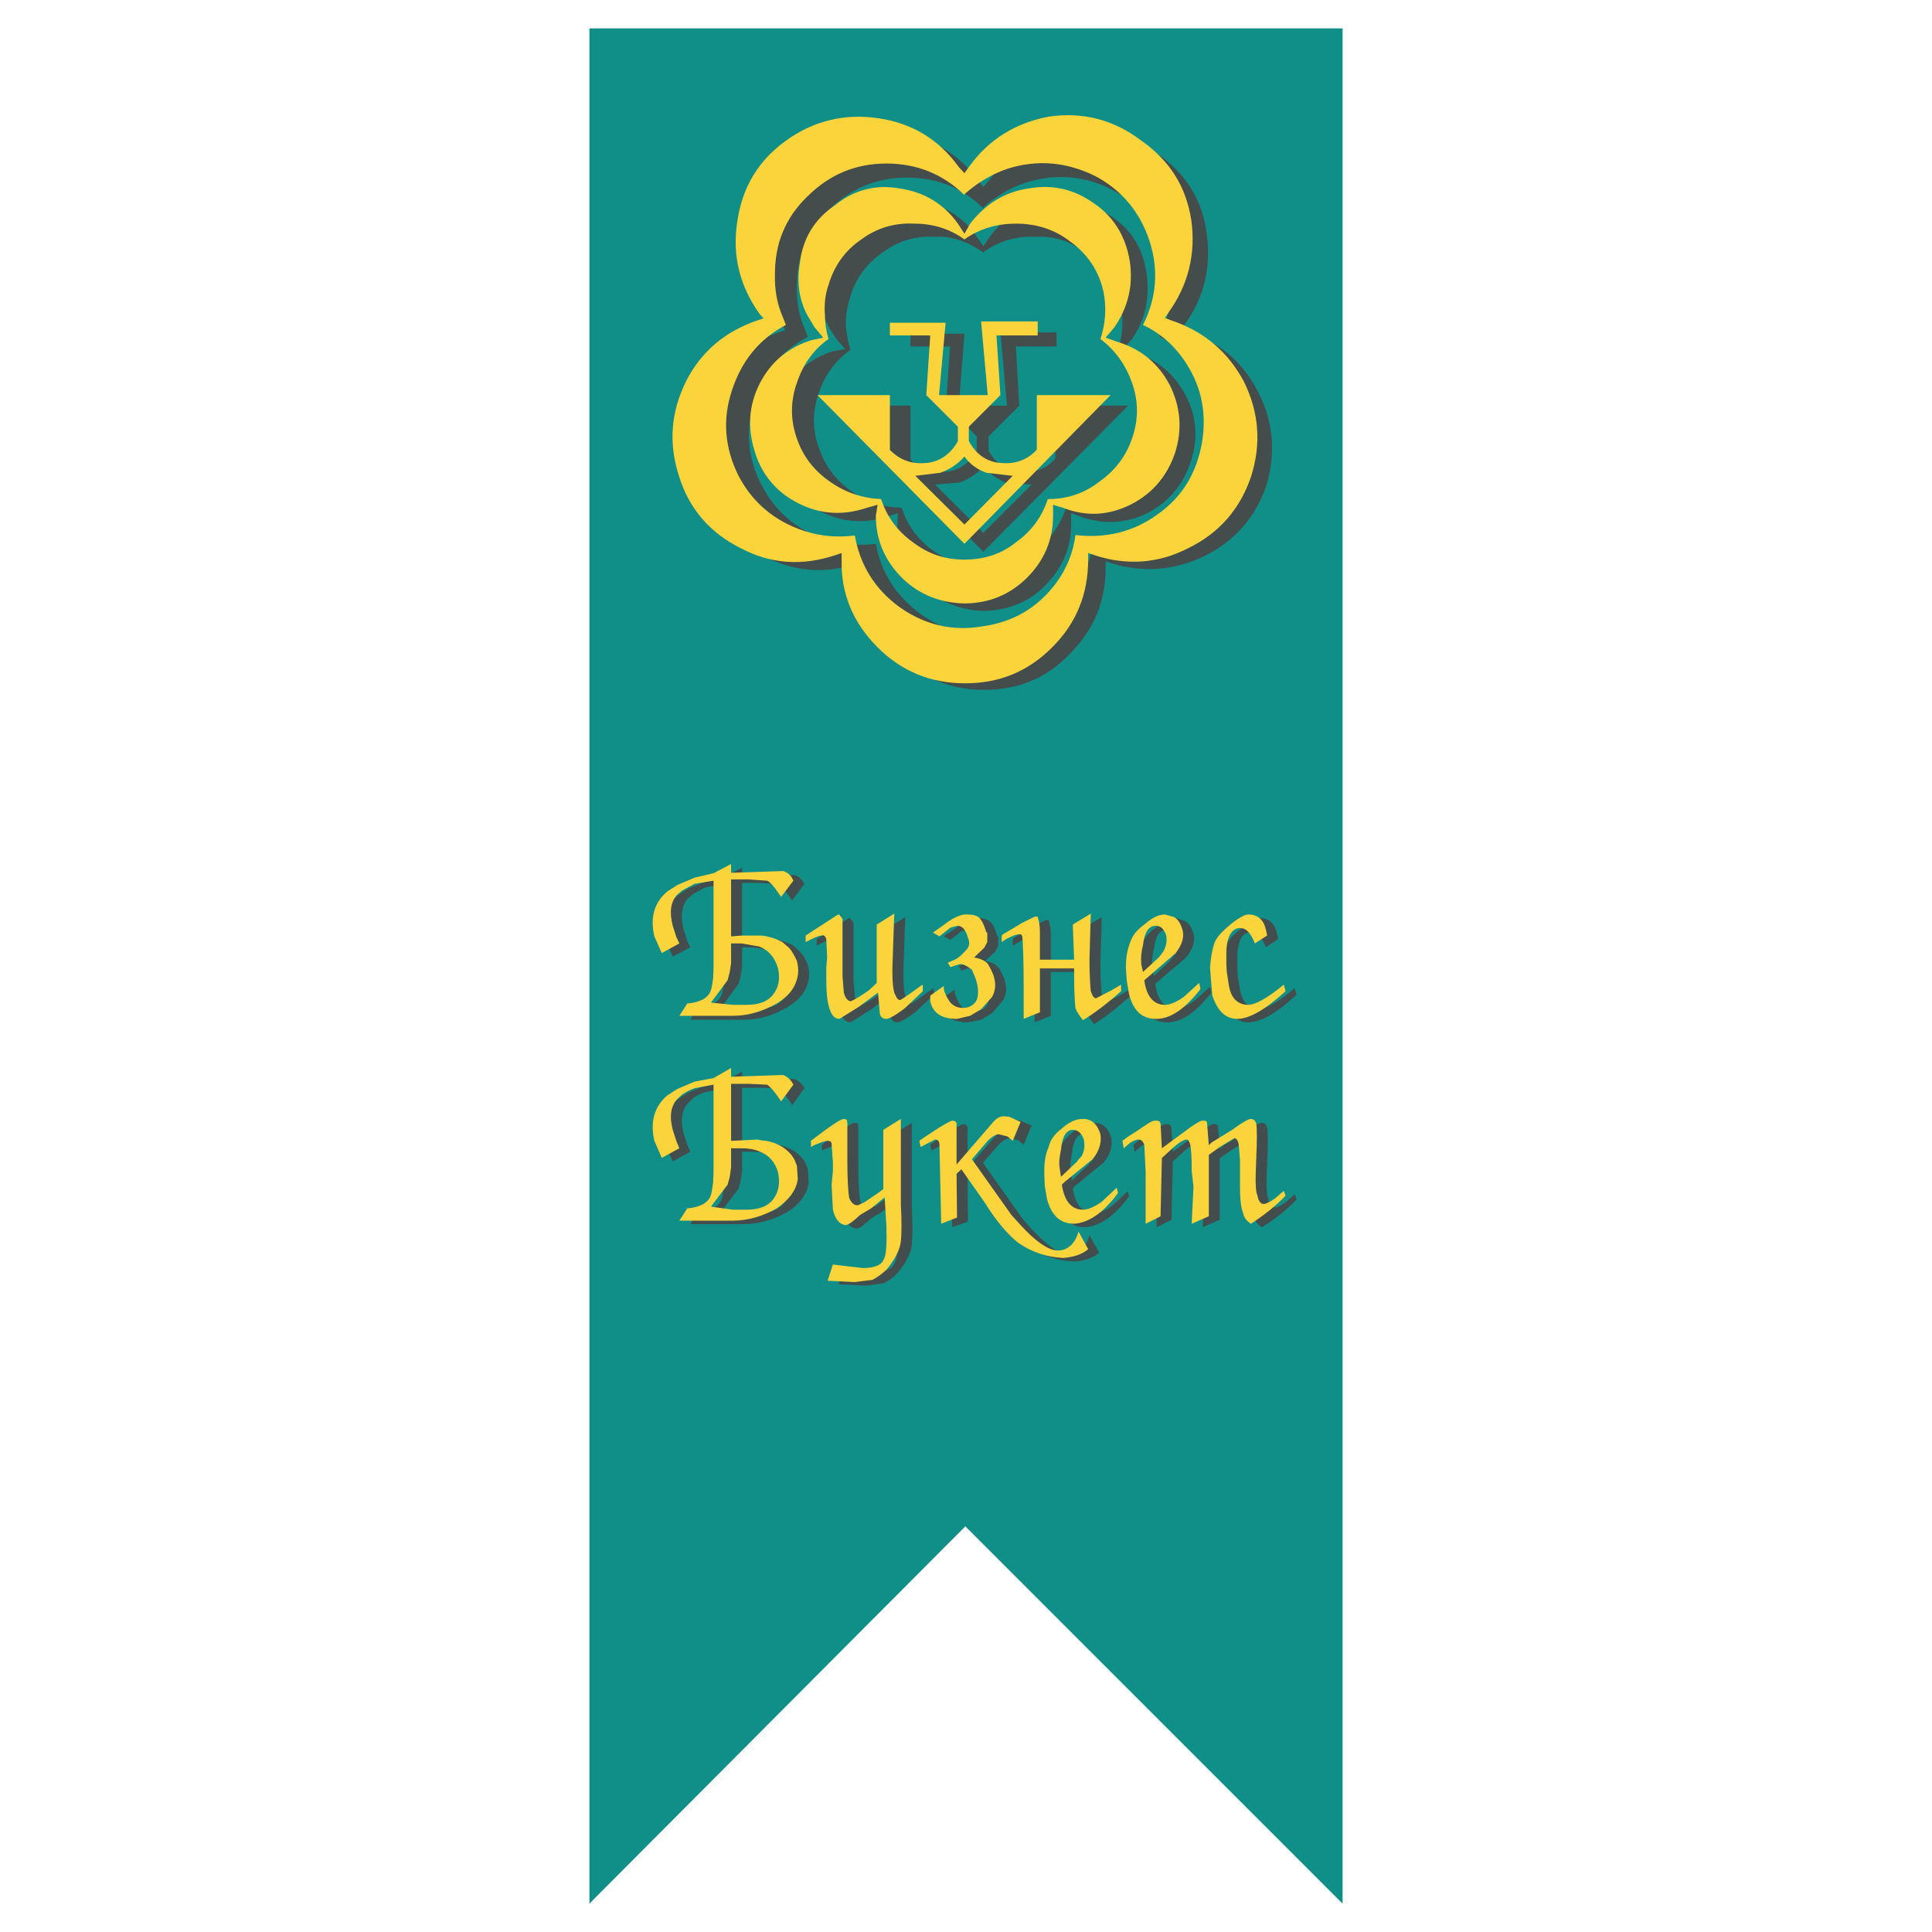
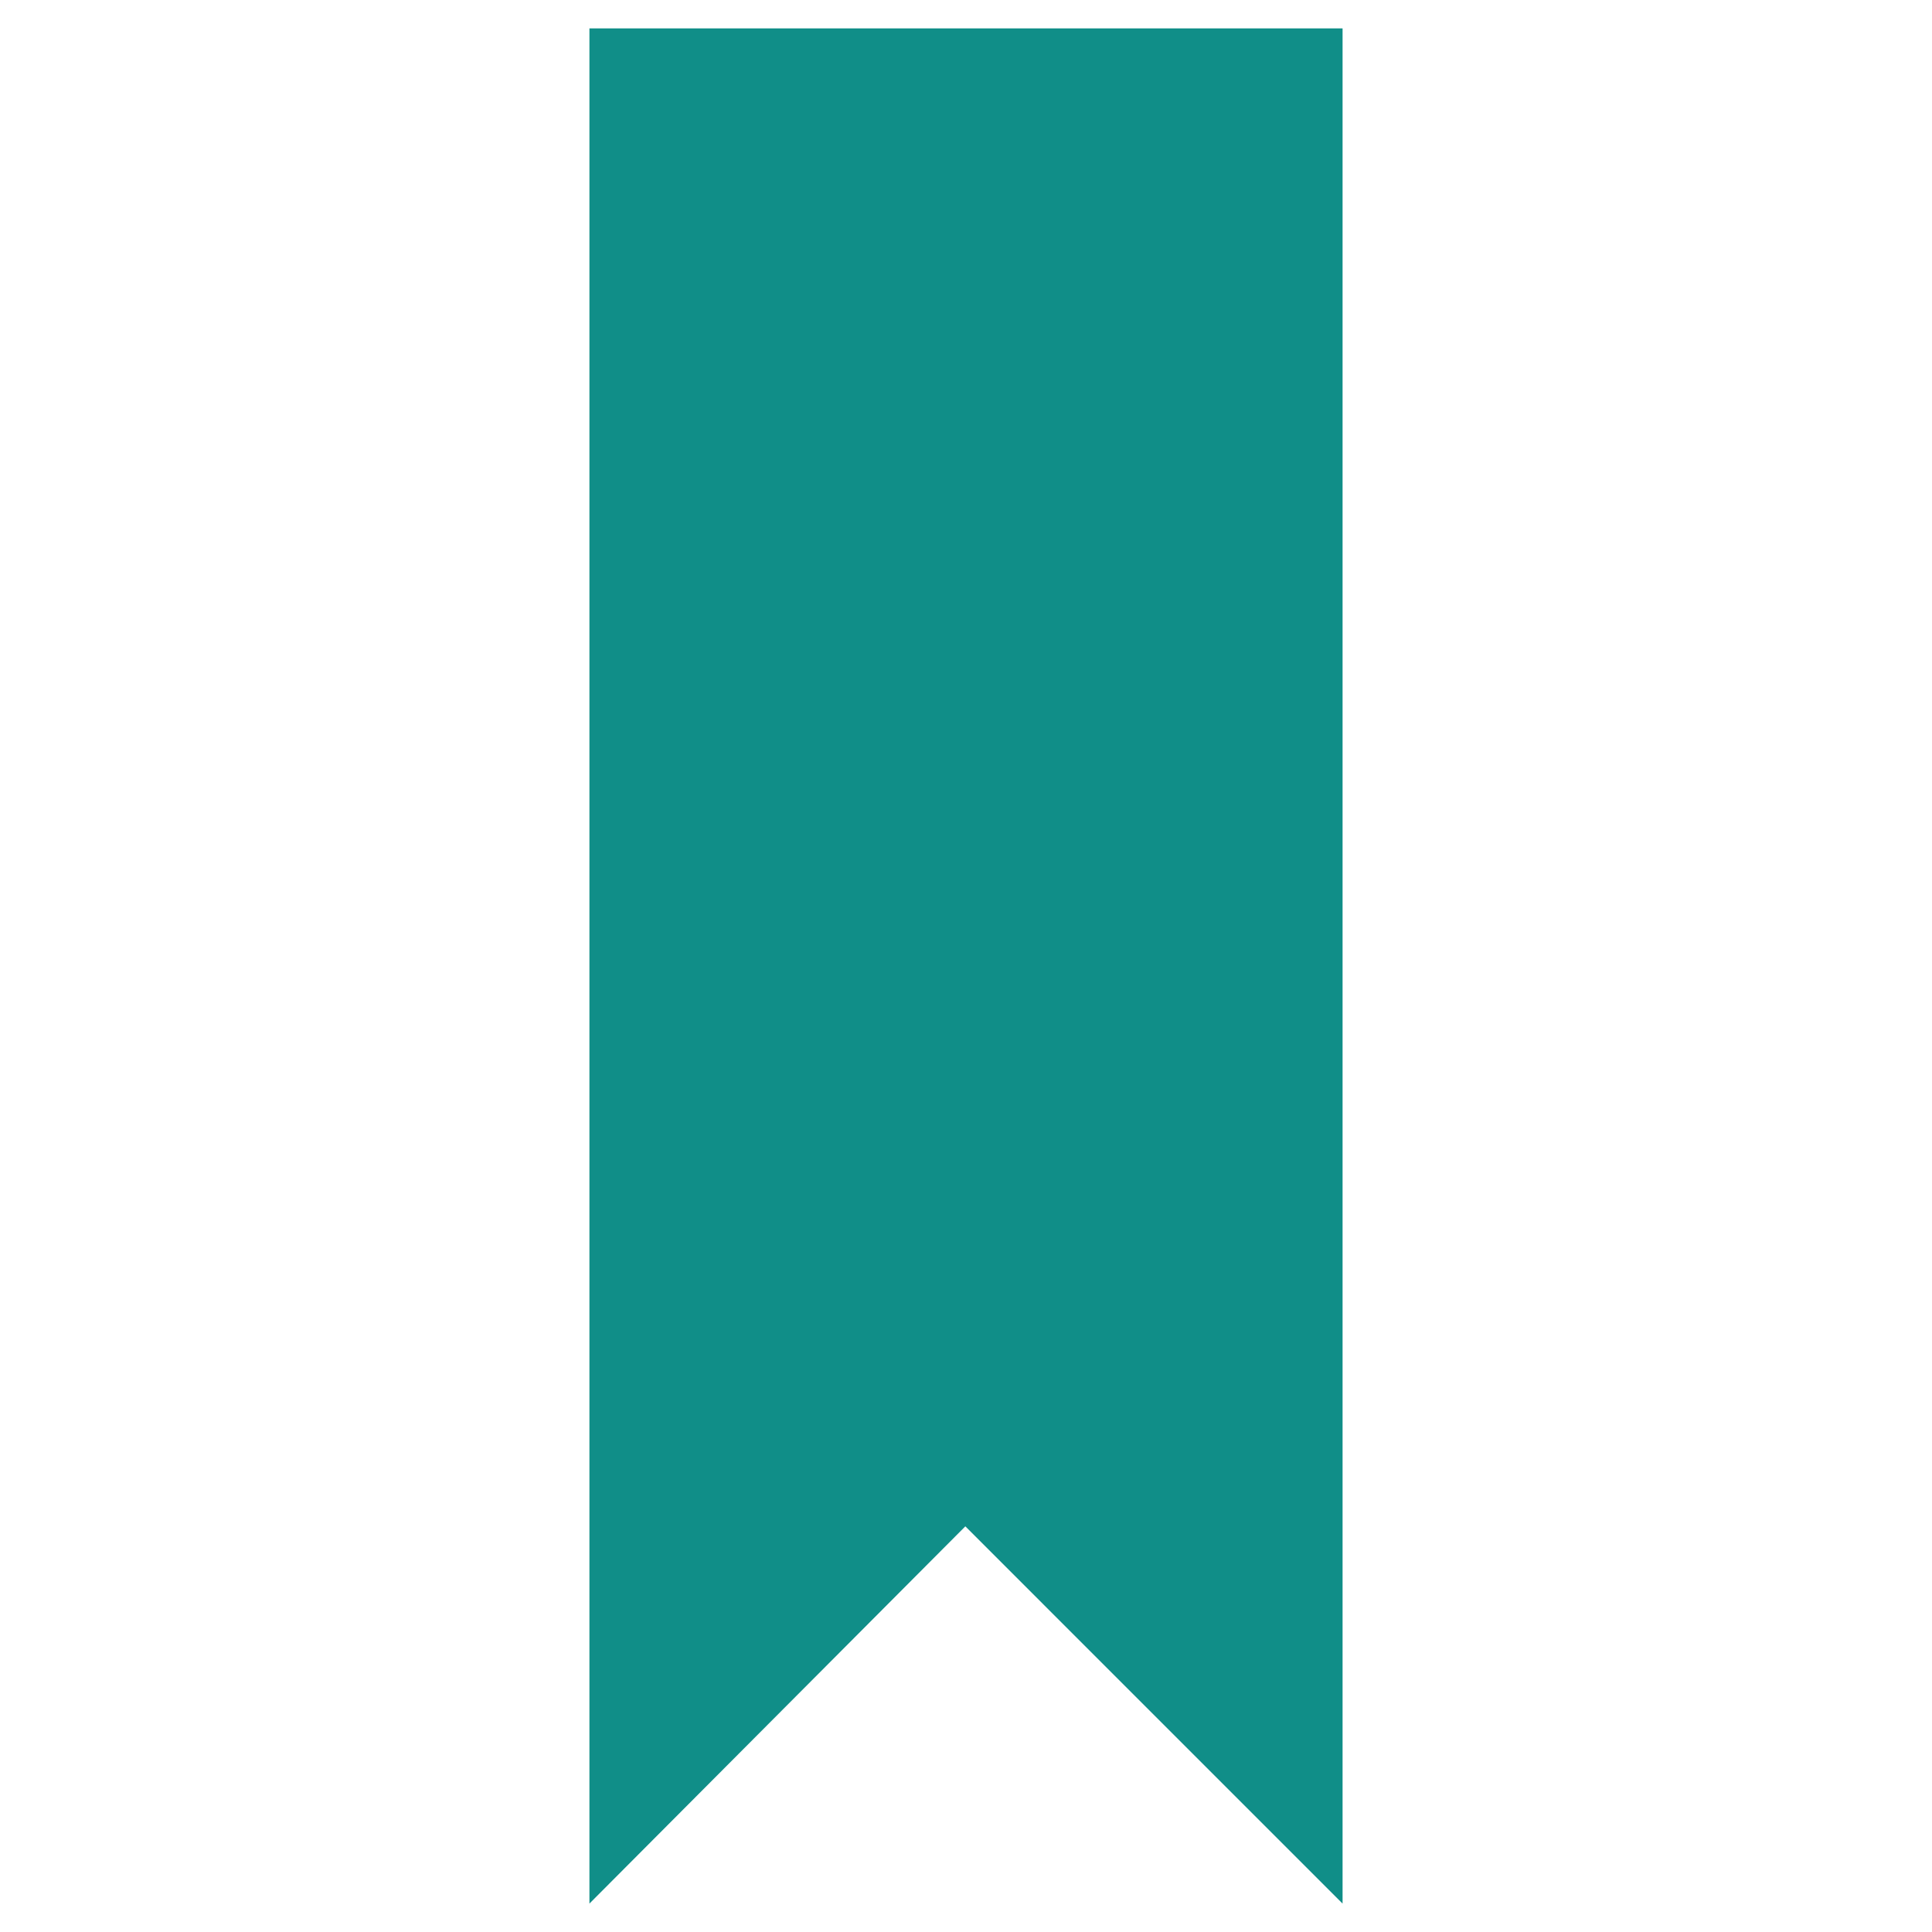
<svg xmlns="http://www.w3.org/2000/svg" version="1.0" id="Layer_1" x="0px" y="0px" width="192.756px" height="192.756px" viewBox="0 0 192.756 192.756" enable-background="new 0 0 192.756 192.756" xml:space="preserve">
  <g>
-     <polygon fill-rule="evenodd" clip-rule="evenodd" fill="#FFFFFF" points="0,0 192.756,0 192.756,192.756 0,192.756 0,0  " />
    <polygon fill-rule="evenodd" clip-rule="evenodd" fill="#108E88" points="58.807,2.834 58.807,189.922 96.312,152.283    133.949,189.922 133.949,2.834 58.807,2.834  " />
-     <path fill-rule="evenodd" clip-rule="evenodd" fill="#444D4D" d="M127.517,93.688l-1.226,0.832   c-0.395-1.05-0.832-1.532-1.488-1.532c-0.787,0-1.312,0.788-1.356,2.319v1.182l0.044,0.875l0.219,1.355   c0.219,1.27,0.875,1.926,1.926,1.926c0.7,0,1.882-0.656,3.545-2.057l0.175,0.656c-1.97,1.838-3.589,2.758-4.814,2.758   c-1.182,0-1.969-0.787-2.494-2.32l-0.132-1.531l-0.087-1.182V96.84c0.087-1.226,0.307-2.101,0.525-2.626   c0.262-0.525,0.919-1.182,1.882-1.882c0.656-0.525,1.094-0.744,1.4-0.744c1.006,0,1.575,0.569,1.794,1.663L127.517,93.688   L127.517,93.688z M118.238,91.895c0.394,0.219,0.656,0.656,0.832,1.225c0.218,0.788-0.088,1.619-0.744,2.407l-0.088,0.088   l-2.976,2.538c0.219,1.662,0.962,2.494,2.057,2.494c0.481,0,1.138-0.307,1.882-0.832l1.531-1.355l0.132,0.568   c-1.532,1.971-2.976,2.977-4.42,2.977c-1.4,0-2.276-0.787-2.714-2.451l-0.219-1.312l-0.088-1.27V96.84   c0-1.007,0.176-1.838,0.438-2.495c0.219-0.657,0.656-1.226,1.4-1.751c0.743-0.656,1.4-1.006,2.057-1.006L118.238,91.895   L118.238,91.895z M116.356,92.77c-0.656,0-1.094,0.657-1.226,1.882c-0.175,0.656-0.219,1.225-0.175,1.882l0.175,0.832l1.575-1.489   l0.438-0.569c0.306-0.525,0.394-1.006,0.306-1.619C117.231,93.032,116.882,92.682,116.356,92.77L116.356,92.77z M112.942,98.59   v0.656c-1.487,1.312-2.713,2.275-3.807,2.934c-0.351-0.525-0.657-0.877-0.744-1.27c-0.044-0.352-0.132-1.445-0.132-3.283v-0.656   h-3.413v4.377l-1.619,0.656v-3.107c0-2.932-0.088-4.595-0.132-4.989c0-0.219-0.087-0.35-0.306-0.35s-0.657,0.131-1.313,0.525   l-0.438,0.263v-0.657l0.131-0.131l0.525-0.307l1.313-0.788l1.312-0.657h0.307l0.043,0.219c0.088,0.219,0.176,0.657,0.176,1.401   v2.669h3.413l-0.131-3.501l1.794-1.094l-0.131,4.595c0,1.707,0.088,2.713,0.131,3.15c0.176,0.525,0.307,0.744,0.525,0.744   l1.531-0.83L112.942,98.59L112.942,98.59z M98.72,91.895c0.35,0.262,0.568,0.788,0.787,1.532h0.088v0.919l-0.307,0.612   l-1.006,0.919c0.481,0.088,0.919,0.219,1.312,0.613c0.263,0.35,0.481,0.788,0.656,1.313l0.044,0.219   c0.175,0.656,0.088,1.225-0.219,1.793l-1.094,1.27l-1.095,0.658l-1.312,0.262c-1.532,0-2.407-0.568-2.67-1.75v-0.57l1.357-0.963   v0.307c0.087,0.438,0.306,0.875,0.656,1.4c0.394,0.352,0.744,0.482,1.27,0.482c0.657,0,1.094-0.264,1.357-0.789   c0.219-0.568,0.175-1.312-0.132-2.188l-0.35-0.787c-0.438-0.395-0.832-0.613-1.182-0.613l-0.963,0.307l-0.262-0.438l0.7-0.306   c0.438-0.219,0.744-0.481,0.963-0.788c0.525-0.438,0.568-0.875,0.35-1.4c-0.219-0.788-0.569-1.226-1.094-1.138l-0.657,0.131   l-1.094,0.875l-0.657-0.35l0.088-0.088l1.181-0.788l0.044-0.087c0.832-0.569,1.488-0.875,1.969-0.875   C97.976,91.588,98.413,91.675,98.72,91.895L98.72,91.895z M102.921,112.289l-0.788,1.926l-0.524-0.439l-0.876-0.219   c-0.263,0-0.656,0.219-1.094,0.658l-1.575,1.793l3.938,5.559l0.438,0.525c1.794,2.014,3.194,3.062,4.201,3.062   c0.963,0,1.707-0.656,2.057-1.926l0.963,1.752c-0.612,0.525-1.4,0.83-2.494,0.875c-1.663-0.045-3.151-0.568-4.508-1.531   c-0.831-0.658-1.75-1.664-2.713-3.064l-0.657-1.006l-2.275-3.195l-0.481,0.438l0.044,4.377L95,122.441l-0.175-7.789   c0-0.395-0.131-0.613-0.438-0.613l-1.444,0.744l-0.131-0.568l0.7-0.525l1.269-0.789c0.788-0.525,1.226-0.744,1.313-0.744   c0.219,0,0.35,0.088,0.438,0.307v4.07l3.545-4.07c0.394-0.525,0.744-0.744,1.182-0.744l0.525,0.088L102.921,112.289   L102.921,112.289z M110.886,113.557c0.132,0.789-0.131,1.664-0.787,2.451l-2.802,2.275l-0.263,0.307   c0.263,1.664,1.007,2.451,2.102,2.451c0.524,0,1.182-0.262,1.882-0.787l1.487-1.4l0.132,0.525   c-1.444,1.969-2.933,2.975-4.377,3.062c-1.4,0-2.275-0.787-2.713-2.494l-0.219-1.312l-0.044-1.227v-0.219   c0-0.963,0.131-1.75,0.438-2.406c0.132-0.656,0.569-1.227,1.312-1.838c0.701-0.656,1.444-0.92,2.102-0.92   C110.011,112.025,110.579,112.508,110.886,113.557L110.886,113.557z M108.129,113.119c-0.656,0-1.051,0.656-1.182,1.971   c-0.132,0.656-0.219,1.225-0.132,1.793l0.132,0.875l1.619-1.531l0.044-0.043l0.394-0.438c0.263-0.525,0.351-1.051,0.219-1.707   C109.004,113.383,108.61,113.119,108.129,113.119L108.129,113.119z M116.444,112.156c0.219,0,0.35,0.088,0.438,0.307l0.131,2.451   l2.977-2.188c0.524-0.352,0.875-0.57,1.094-0.57h0.087c0.22,0,0.351,0.088,0.351,0.307l0.175,2.189l0.263-0.307l2.058-1.227   c0.962-0.744,1.619-1.094,1.881-1.094c0.219,0,0.438,0.131,0.525,0.438c0.088,0.482,0.088,1.752,0,3.633   c-0.087,1.969-0.087,3.15,0.132,3.588c0.087,0.482,0.306,0.789,0.612,0.789c0.219,0,0.569-0.133,1.094-0.525l0.92-0.787   l0.175,0.523c-1.051,1.096-2.188,1.971-3.458,2.758c-0.48-0.307-0.7-0.656-0.787-1.094c-0.219-0.525-0.307-1.4-0.307-2.758v-2.582   l-0.131-1.531c-0.088-0.35-0.219-0.568-0.438-0.568l-1.444,0.875l-1.095,0.787v6.127l-1.706,0.744l0.175-3.721l-0.175-1.531   c0-1.225-0.044-2.1-0.132-2.537c-0.087-0.395-0.219-0.613-0.35-0.613c-0.307,0-0.832,0.307-1.532,0.963l-0.963,0.875l-0.131,5.82   l-1.488,0.744v-5.121l-0.131-2.668c-0.088-0.395-0.307-0.613-0.569-0.613c-0.219,0-0.438,0.088-0.831,0.307l-0.657,0.568   l-0.131-0.699l0.656-0.525l0.963-0.57c0.7-0.525,1.226-0.875,1.575-0.963H116.444L116.444,112.156z M84.846,91.675l0.307,0.35   v5.777l0.131,1.576c0.131,0.523,0.35,0.83,0.656,0.875c0.306-0.045,0.875-0.439,1.838-1.094l0.788-0.701v-5.865l1.75-1.094   l-0.131,3.807c-0.087,1.882-0.087,3.282,0.131,4.071c0.219,0.523,0.35,0.742,0.569,0.742c0.087,0,0.744-0.438,2.057-1.4   l0.219-0.131v0.656l-1.75,1.664c-0.963,0.744-1.619,1.094-1.882,1.094c-0.394,0-0.613-0.219-0.657-0.568l-0.175-2.057l-1.882,1.4   l-1.969,1.225c-0.525,0-0.875-0.438-1.094-1.357c-0.131-0.438-0.219-1.312-0.219-2.713V96.84l0.088-0.963l-0.088-1.794   c-0.087-0.306-0.219-0.438-0.438-0.394c-0.306,0-0.788,0.219-1.619,0.657v-0.657l3.239-2.101L84.846,91.675L84.846,91.675z    M78.719,89.4c-0.438-0.657-0.788-1.007-1.094-1.182l-1.882-0.131h-1.707v5.689l1.05-0.088h1.969   c0.788,0.088,1.444,0.307,2.101,0.657l0.656,0.612c0.35,0.35,0.569,0.788,0.788,1.313c0.175,0.657,0.175,1.226,0,1.794   c-0.262,0.963-0.919,1.75-2.013,2.408c-1.4,0.83-2.844,1.27-4.376,1.27h-5.339l0.788-1.27c1.094-0.045,1.838-0.438,2.188-0.92   c0.175-0.219,0.306-0.832,0.394-1.619l0.044-0.963v-8.752l-1.882,0.306l-1.226,0.657l-0.525,0.438   c-0.657,0.744-0.788,1.75-0.438,3.151l0.35,1.094l0.306,0.656l-1.75,0.919l-0.744-1.663c-0.438-1.882,0-3.37,1.269-4.464   l1.007-0.656l1.75-0.7l1.882-0.438l1.75-0.963v0.875l5.208-0.131c0.481,0.131,0.788,0.438,1.006,0.919l-1.225,1.619L78.719,89.4   L78.719,89.4z M74.037,95.001v1.488l-0.131,0.875l-0.219,0.787l-1.663,2.275l2.188,0.219h1.356c1.27,0,2.188-0.393,2.713-1.094   c0.525-0.744,0.656-1.619,0.438-2.582c-0.306-1.094-0.962-1.794-1.881-2.188l-1.751-0.263h-1.05V95.001L74.037,95.001z    M80.251,108.568l-1.225,1.707l-0.088-0.176c-0.525-0.787-0.962-1.312-1.312-1.531l-1.882-0.043h-1.707v5.689l1.05-0.088   l1.576-0.088l0.394,0.088c0.788,0.088,1.444,0.307,2.101,0.656c0.525,0.35,0.963,0.787,1.225,1.312l0.219,0.568l0.088,1.312   c-0.131,1.096-0.875,2.145-2.101,2.934c-1.4,0.787-2.844,1.225-4.376,1.225h-5.339l0.788-1.225   c1.094-0.088,1.838-0.438,2.188-0.963c0.175-0.219,0.306-0.787,0.394-1.664l0.044-0.963v-8.752l-1.882,0.395   c-0.525,0.131-0.875,0.35-1.226,0.568l-0.525,0.525c-0.657,0.699-0.788,1.75-0.438,3.062l0.35,1.096l0.306,0.699l-1.75,0.963   l-0.744-1.662c-0.438-1.926,0-3.459,1.269-4.553l1.007-0.656l1.75-0.699l1.882-0.395l1.75-1.006v0.875l5.208-0.133   C79.726,107.867,80.032,108.131,80.251,108.568L80.251,108.568z M73.687,118.59l-1.663,2.189l2.188,0.262h1.356   c1.27,0,2.188-0.35,2.713-1.094c0.525-0.701,0.656-1.576,0.438-2.627c-0.306-1.094-0.962-1.75-1.881-2.1   c-0.525-0.219-1.094-0.307-1.751-0.307h-1.05v1.926l-0.131,0.918L73.687,118.59L73.687,118.59z M82.002,114.215   c1.881-1.488,2.976-2.189,3.282-2.189l0.306,0.045l0.044,0.393v3.721c0,1.881,0.087,3.107,0.175,3.633l0.044,0.131   c0.219,0.438,0.438,0.656,0.832,0.656l0.656-0.264l1.357-0.961l0.525-0.352v-5.908l1.75-1.094v8.447   c0.087,1.75,0.087,2.975,0,3.719c-0.087,0.789-0.525,1.752-1.444,2.846c-0.525,0.525-0.963,0.787-1.401,1.006l-1.75,0.219   l-2.713-0.131l0.525-1.619l2.976,0.395c1.094,0,1.838-0.307,2.057-0.832c0.307-0.438,0.35-1.576,0.307-3.414l-0.175-2.844   l-1.356,1.094l-1.094,0.656c-0.613,0.568-1.05,0.963-1.4,1.006h-0.087c-0.569-0.043-1.007-0.568-1.226-1.531l-0.131-2.451   l0.131-1.4v-0.875l-0.131-1.838c0-0.219-0.175-0.262-0.394-0.262c-0.262,0-0.7,0.131-1.356,0.438l-0.306,0.131V114.215   L82.002,114.215z" />
-     <path fill-rule="evenodd" clip-rule="evenodd" fill="#FBD43C" d="M126.422,93.338l-1.226,0.788   c-0.394-1.007-0.831-1.532-1.487-1.532c-0.788,0-1.313,0.832-1.356,2.363v1.138l0.043,0.875l0.219,1.4   c0.22,1.227,0.876,1.883,1.926,1.883c0.7,0,1.882-0.656,3.545-2.014l0.175,0.656c-1.969,1.795-3.588,2.758-4.813,2.758   c-1.182,0-1.97-0.789-2.495-2.32l-0.131-1.531l-0.088-1.182V96.49c0.088-1.27,0.307-2.145,0.525-2.626   c0.263-0.525,0.919-1.182,1.882-1.926c0.657-0.481,1.095-0.7,1.4-0.7c1.007,0,1.575,0.569,1.795,1.663L126.422,93.338   L126.422,93.338z M117.145,91.5c0.394,0.219,0.656,0.656,0.831,1.269c0.219,0.788-0.087,1.576-0.744,2.407l-0.087,0.044   l-2.977,2.583c0.219,1.662,0.963,2.451,2.057,2.451c0.481,0,1.139-0.264,1.883-0.789l1.531-1.4l0.132,0.613   c-1.532,1.969-2.977,2.977-4.421,2.977c-1.4,0-2.275-0.789-2.713-2.494l-0.219-1.314l-0.088-1.225V96.49   c0-1.05,0.175-1.838,0.438-2.495c0.219-0.657,0.656-1.226,1.4-1.75c0.744-0.657,1.4-1.007,2.057-1.007L117.145,91.5L117.145,91.5z    M115.263,92.375c-0.657,0-1.095,0.657-1.226,1.926c-0.175,0.656-0.219,1.225-0.175,1.882l0.175,0.788l1.575-1.444l0.438-0.569   c0.307-0.525,0.395-1.05,0.307-1.619C116.138,92.682,115.787,92.332,115.263,92.375L115.263,92.375z M111.849,98.24v0.656   c-1.488,1.312-2.713,2.232-3.808,2.889c-0.35-0.482-0.656-0.875-0.744-1.227c-0.043-0.35-0.131-1.443-0.131-3.281v-0.657h-3.414   v4.377l-1.619,0.656v-3.152c0-2.888-0.087-4.594-0.131-4.944c0-0.219-0.088-0.35-0.307-0.35s-0.656,0.131-1.312,0.481l-0.438,0.307   v-0.657l0.131-0.131l0.525-0.307l1.312-0.788l1.313-0.657h0.306l0.044,0.219c0.088,0.219,0.175,0.657,0.175,1.357v2.713h3.414   l-0.132-3.501l1.795-1.094l-0.132,4.595c0,1.663,0.088,2.713,0.132,3.151c0.175,0.482,0.307,0.701,0.525,0.701l1.531-0.789   L111.849,98.24L111.849,98.24z M97.625,91.5c0.35,0.306,0.569,0.832,0.788,1.532h0.088v0.963l-0.307,0.569l-1.006,0.962   c0.481,0.088,0.918,0.219,1.313,0.569c0.263,0.394,0.481,0.832,0.656,1.312l0.044,0.219c0.175,0.656,0.087,1.27-0.219,1.838   l-1.095,1.227l-1.094,0.656l-1.313,0.307c-1.532,0-2.407-0.57-2.669-1.752v-0.568l1.356-0.963v0.307   c0.088,0.438,0.307,0.875,0.657,1.357c0.394,0.393,0.744,0.523,1.269,0.523c0.656,0,1.094-0.305,1.356-0.787   c0.219-0.611,0.175-1.312-0.131-2.188l-0.35-0.832c-0.438-0.35-0.832-0.569-1.182-0.569l-0.962,0.307l-0.263-0.438l0.7-0.306   c0.438-0.219,0.744-0.525,0.963-0.788c0.525-0.438,0.569-0.875,0.35-1.4c-0.219-0.788-0.569-1.226-1.094-1.182l-0.656,0.175   l-1.094,0.875l-0.657-0.394l0.088-0.044l1.182-0.832l0.043-0.043c0.832-0.613,1.488-0.875,1.97-0.875   C96.881,91.238,97.319,91.282,97.625,91.5L97.625,91.5z M101.827,111.938l-0.788,1.883l-0.525-0.438l-0.875-0.219   c-0.263,0-0.656,0.219-1.094,0.656l-1.576,1.838l3.939,5.559l0.438,0.48c1.794,2.057,3.194,3.064,4.201,3.064   c0.963,0,1.707-0.656,2.057-1.883l0.963,1.75c-0.612,0.525-1.4,0.789-2.494,0.877c-1.663-0.088-3.151-0.57-4.508-1.533   c-0.832-0.656-1.751-1.662-2.714-3.062l-0.656-1.008l-2.276-3.238l-0.481,0.438l0.044,4.377l-1.576,0.613l-0.175-7.834   c0-0.35-0.131-0.568-0.438-0.568l-1.444,0.744l-0.131-0.613l0.7-0.482l1.27-0.83c0.788-0.482,1.225-0.701,1.312-0.701   c0.219,0,0.35,0.045,0.438,0.264v4.113l3.545-4.113c0.394-0.482,0.743-0.701,1.182-0.701l0.524,0.045L101.827,111.938   L101.827,111.938z M109.792,113.164c0.131,0.832-0.132,1.707-0.788,2.494l-2.801,2.275l-0.263,0.264   c0.263,1.705,1.007,2.494,2.101,2.494c0.525,0,1.182-0.307,1.882-0.789l1.488-1.4l0.132,0.525   c-1.444,1.971-2.933,2.977-4.377,3.064c-1.4,0-2.275-0.832-2.714-2.494l-0.219-1.314l-0.043-1.225v-0.219   c0-0.963,0.131-1.75,0.438-2.406c0.131-0.658,0.568-1.27,1.312-1.84c0.7-0.656,1.444-0.961,2.101-0.961   C108.916,111.633,109.485,112.156,109.792,113.164L109.792,113.164z M107.034,112.727c-0.656,0-1.05,0.656-1.181,1.969   c-0.132,0.656-0.22,1.27-0.132,1.838l0.132,0.875l1.619-1.531l0.044-0.088l0.394-0.438c0.263-0.48,0.35-1.006,0.219-1.662   C107.91,113.031,107.517,112.727,107.034,112.727L107.034,112.727z M115.35,111.807c0.219,0,0.351,0.045,0.438,0.264l0.132,2.494   l2.976-2.189c0.525-0.35,0.876-0.568,1.095-0.568h0.087c0.219,0,0.351,0.045,0.351,0.264l0.175,2.188l0.263-0.262l2.057-1.27   c0.963-0.701,1.619-1.094,1.882-1.094c0.219,0,0.438,0.174,0.525,0.438c0.088,0.523,0.088,1.75,0,3.676   c-0.088,1.969-0.088,3.107,0.131,3.545c0.088,0.525,0.307,0.83,0.613,0.83c0.219,0,0.568-0.174,1.094-0.523l0.919-0.789   l0.175,0.482c-1.05,1.094-2.188,1.969-3.457,2.801c-0.481-0.307-0.7-0.656-0.787-1.094c-0.219-0.525-0.307-1.4-0.307-2.801v-2.539   l-0.132-1.531c-0.087-0.352-0.219-0.57-0.438-0.57l-1.444,0.877l-1.094,0.787v6.127l-1.707,0.744l0.176-3.721l-0.176-1.531   c0-1.27-0.043-2.145-0.131-2.582c-0.088-0.35-0.219-0.568-0.351-0.568c-0.306,0-0.831,0.307-1.531,0.963l-0.963,0.875l-0.132,5.82   l-1.487,0.744v-5.121l-0.132-2.713c-0.087-0.35-0.306-0.568-0.568-0.568c-0.219,0-0.438,0.086-0.832,0.307l-0.656,0.568   l-0.132-0.744l0.657-0.482l0.963-0.611c0.7-0.482,1.226-0.875,1.575-0.92H115.35L115.35,111.807z M83.752,91.282l0.306,0.394v5.733   l0.131,1.619c0.131,0.525,0.35,0.787,0.656,0.875c0.307-0.088,0.875-0.438,1.838-1.094l0.788-0.744v-5.82l1.75-1.094l-0.131,3.807   c-0.088,1.882-0.088,3.283,0.131,4.07c0.219,0.525,0.35,0.744,0.569,0.744c0.087,0,0.744-0.438,2.057-1.4l0.219-0.131v0.656   l-1.75,1.662c-0.963,0.744-1.619,1.096-1.882,1.096c-0.394,0-0.613-0.219-0.657-0.57l-0.175-2.057l-1.882,1.4l-1.969,1.227   c-0.525,0-0.875-0.438-1.094-1.4c-0.131-0.439-0.219-1.314-0.219-2.67V96.49l0.087-0.963l-0.087-1.838   c-0.087-0.262-0.219-0.438-0.438-0.35c-0.307,0-0.788,0.219-1.62,0.657v-0.657l3.239-2.101L83.752,91.282L83.752,91.282z    M77.625,89.05c-0.438-0.657-0.788-1.051-1.094-1.182l-1.882-0.131h-1.707v5.689l1.05-0.088h1.97   c0.788,0.088,1.444,0.307,2.101,0.657l0.656,0.569c0.35,0.394,0.569,0.832,0.788,1.312c0.175,0.657,0.175,1.27,0,1.838   c-0.262,0.963-0.919,1.75-2.013,2.406c-1.4,0.789-2.844,1.227-4.376,1.227h-5.339l0.788-1.227c1.094-0.086,1.838-0.438,2.188-0.961   c0.175-0.221,0.306-0.789,0.394-1.576l0.043-0.963v-8.752l-1.882,0.306l-1.225,0.657l-0.525,0.438   c-0.656,0.7-0.788,1.75-0.438,3.107l0.35,1.094l0.306,0.657l-1.75,0.962l-0.744-1.663c-0.438-1.926,0-3.37,1.269-4.464l1.006-0.657   l1.75-0.744l1.882-0.438l1.75-0.919v0.875l5.208-0.175c0.481,0.175,0.788,0.438,1.007,0.963l-1.226,1.619L77.625,89.05   L77.625,89.05z M72.942,94.651v1.444l-0.131,0.875l-0.219,0.832l-1.663,2.232l2.188,0.219h1.356c1.27,0,2.188-0.352,2.713-1.094   c0.525-0.701,0.656-1.576,0.438-2.54c-0.307-1.094-0.963-1.838-1.882-2.188l-1.751-0.306h-1.05V94.651L72.942,94.651z    M79.157,108.219l-1.226,1.662l-0.088-0.131c-0.525-0.787-0.962-1.312-1.312-1.531l-1.882-0.088h-1.707v5.689l1.05-0.045   l1.576-0.086l0.394,0.086c0.788,0.045,1.444,0.264,2.101,0.658c0.525,0.35,0.963,0.787,1.225,1.312l0.219,0.568l0.088,1.312   c-0.131,1.094-0.875,2.102-2.101,2.934c-1.4,0.787-2.844,1.225-4.376,1.225h-5.339l0.788-1.225   c1.094-0.088,1.838-0.439,2.188-0.963c0.175-0.219,0.306-0.789,0.394-1.664l0.043-0.963v-8.752l-1.882,0.35   c-0.525,0.176-0.875,0.395-1.225,0.613l-0.525,0.48c-0.656,0.744-0.788,1.752-0.438,3.064l0.35,1.094l0.306,0.744l-1.75,0.963   l-0.744-1.707c-0.438-1.883,0-3.414,1.269-4.508l1.006-0.656l1.75-0.744l1.882-0.35l1.75-1.008v0.875l5.208-0.174   C78.632,107.475,78.938,107.781,79.157,108.219L79.157,108.219z M72.592,118.197l-1.663,2.188l2.188,0.307h1.356   c1.27,0,2.188-0.352,2.713-1.094c0.525-0.744,0.656-1.621,0.438-2.627c-0.307-1.094-0.963-1.75-1.882-2.1   c-0.525-0.219-1.094-0.307-1.751-0.307h-1.05v1.881l-0.131,0.963L72.592,118.197L72.592,118.197z M80.908,113.82   c1.882-1.445,2.976-2.188,3.282-2.188l0.306,0.086l0.044,0.352v3.719c0,1.926,0.087,3.152,0.175,3.676l0.043,0.133   c0.219,0.438,0.438,0.656,0.832,0.656l0.656-0.307l1.357-0.92l0.525-0.393v-5.908l1.751-1.094v8.488   c0.087,1.752,0.087,2.977,0,3.721c-0.087,0.787-0.525,1.75-1.444,2.846c-0.525,0.48-0.963,0.787-1.4,1.006l-1.75,0.219   l-2.713-0.131l0.525-1.619l2.976,0.35c1.094,0,1.838-0.262,2.057-0.787c0.307-0.438,0.35-1.619,0.307-3.414l-0.175-2.846   l-1.356,1.096l-1.094,0.656c-0.613,0.568-1.05,0.918-1.4,1.006h-0.087c-0.569-0.088-1.007-0.568-1.226-1.531l-0.131-2.494   l0.131-1.357v-0.875l-0.131-1.838c0-0.219-0.175-0.307-0.394-0.307c-0.263,0-0.701,0.176-1.357,0.438l-0.306,0.176V113.82   L80.908,113.82z" />
-     <path fill-rule="evenodd" clip-rule="evenodd" fill="#444C4C" d="M115.481,15.351c-2.714-1.969-5.777-2.757-9.06-2.232   c-3.282,0.569-5.82,2.232-7.79,4.945l-0.525,0.569l-0.481-0.569c-1.969-2.713-4.595-4.289-7.877-4.814   c-3.37-0.525-6.434,0.219-9.147,2.188c-2.669,1.97-4.289,4.683-4.814,8.009c-0.481,3.282,0.307,6.345,2.276,9.059l0.306,0.438   l-0.438,0.131c-3.239,1.051-5.646,3.064-7.177,6.083c-1.532,2.976-1.75,6.127-0.656,9.322c1.05,3.195,3.063,5.558,6.083,7.002   c2.976,1.531,6.039,1.838,9.234,0.744l0.612-0.219v0.569c0,3.414,1.138,6.258,3.545,8.666c2.407,2.407,5.252,3.588,8.622,3.588   c3.414,0,6.258-1.182,8.534-3.588c2.407-2.407,3.589-5.252,3.589-8.666v-0.569l0.656,0.219c3.107,0.919,6.171,0.7,9.19-0.744   c3.063-1.532,5.076-3.852,6.171-7.002c0.963-3.195,0.744-6.346-0.788-9.322c-1.531-3.02-3.852-5.033-7.134-6.083l-0.612-0.219   l0.394-0.481c1.97-2.713,2.67-5.777,2.188-9.147C119.945,19.946,118.326,17.32,115.481,15.351L115.481,15.351z M116.356,25.373   c0.875,2.757,0.656,5.514-0.656,8.228c1.531,0.657,2.845,1.75,3.851,3.151c1.839,2.451,2.495,5.252,1.97,8.228   c-0.481,3.064-2.013,5.471-4.42,7.222c-2.407,1.663-5.033,2.319-8.053,1.969c-0.219,1.663-0.875,3.283-1.794,4.683   c-1.839,2.407-4.333,3.851-7.309,4.289c-2.976,0.525-5.689-0.131-8.097-1.882c-2.495-1.838-3.939-4.157-4.464-7.002   c-1.75,0.219-3.414,0.043-5.033-0.438c-2.889-0.963-5.033-2.801-6.39-5.471c-1.401-2.713-1.62-5.47-0.657-8.403   c0.919-2.845,2.67-4.945,5.295-6.346l-0.35-0.875c-0.525-1.225-0.788-2.625-0.744-4.07c-0.043-3.063,1.051-5.646,3.239-7.746   c2.101-2.101,4.727-3.195,7.703-3.195c3.02,0,5.558,1.006,7.658,3.063V20.69c1.27-1.094,2.626-1.97,4.333-2.495   c2.976-0.919,5.82-0.656,8.534,0.744C113.643,20.34,115.394,22.441,116.356,25.373L116.356,25.373z M110.974,21.653   c-1.97-1.401-4.158-1.926-6.564-1.532c-2.363,0.35-4.245,1.532-5.646,3.501l-0.657,0.919l-0.656-0.919   c-1.356-1.969-3.194-3.151-5.602-3.501c-2.407-0.394-4.508,0.131-6.433,1.663c-1.97,1.4-3.107,3.194-3.501,5.602   c-0.35,1.969-0.044,3.72,0.832,5.339l0.7,1.094l0.875,1.007l-1.226,0.219c-2.319,0.744-4.026,2.188-5.033,4.333   c-1.094,2.101-1.313,4.376-0.525,6.608c0.744,2.275,2.188,3.938,4.333,5.033c2.101,1.094,4.376,1.269,6.608,0.525l1.094-0.35   l-0.043,1.138c0,2.363,0.875,4.376,2.538,6.127c1.663,1.62,3.72,2.407,6.127,2.495c2.407-0.087,4.464-0.875,6.039-2.495   c1.751-1.75,2.626-3.764,2.626-6.127v-1.138l0.963,0.35c2.188,0.788,4.377,0.744,6.652-0.35c2.101-1.094,3.545-2.801,4.289-5.033   c0.787-2.276,0.656-4.552-0.438-6.652c-1.095-2.101-2.758-3.588-5.033-4.289l-1.226-0.394l0.875-1.007   c1.357-1.969,1.795-4.157,1.444-6.564C114.037,24.848,112.942,23.01,110.974,21.653L110.974,21.653z M98.106,25.154   c1.532-1.094,3.282-1.62,5.208-1.532c1.97-0.088,3.633,0.481,5.164,1.75c1.532,1.007,2.626,2.407,3.151,4.201   c0.481,1.838,0.481,3.676-0.087,5.339c1.443,1.182,2.494,2.626,3.062,4.289c0.657,1.838,0.657,3.676,0,5.47   c-0.568,1.838-1.663,3.239-3.194,4.333c-1.488,1.094-3.151,1.663-5.033,1.663c-0.612,1.75-1.619,3.151-3.063,4.245   c-1.531,1.094-3.238,1.663-5.208,1.663c-1.881,0-3.544-0.569-5.033-1.663c-1.532-1.094-2.538-2.495-3.107-4.245   c-1.926-0.087-3.589-0.569-5.033-1.663c-1.532-1.094-2.626-2.494-3.239-4.333c-0.656-1.794-0.656-3.632,0-5.47   c0.613-1.794,1.619-3.195,3.151-4.289c-0.219-0.744-0.35-1.444-0.438-2.188c-0.087-1.094,0.087-2.101,0.438-3.151   c0.525-1.794,1.619-3.282,3.195-4.376c1.532-1.138,3.239-1.663,5.121-1.575c1.838-0.088,3.414,0.481,4.945,1.575V25.154   L98.106,25.154z M105.415,33.163h-5.602l0.656,7.309h-4.813l0.569-7.177h-5.383v1.269h3.939l-0.394,5.908l3.063,3.063v1.444   c-0.788,1.313-1.882,2.057-3.282,2.101c-1.313,0.087-2.407-0.263-3.326-1.226v-5.383h-7.177l14.442,14.573l14.442-14.573h-7.265   v5.295c-0.832,0.963-1.97,1.4-3.37,1.313c-1.444-0.044-2.538-0.788-3.282-2.101v-1.444l3.063-3.063l-0.35-5.908h4.069V33.163   L105.415,33.163z M102.921,48.349l-4.814,4.814l-4.813-4.814l2.494-0.219c0.963-0.394,1.751-0.875,2.319-1.619   c0.613,0.744,1.313,1.225,2.188,1.619L102.921,48.349L102.921,48.349z" />
-     <path fill-rule="evenodd" clip-rule="evenodd" fill="#FBD43C" d="M113.818,13.994c-2.714-2.057-5.777-2.844-9.147-2.363   c-3.325,0.613-6.039,2.276-8.008,5.033l-0.438,0.613l-0.569-0.613c-1.969-2.757-4.683-4.376-7.965-4.858   c-3.414-0.525-6.564,0.263-9.278,2.232c-2.757,1.969-4.376,4.683-4.858,8.096c-0.525,3.37,0.263,6.434,2.232,9.191l0.394,0.438   l-0.525,0.175c-3.282,1.094-5.689,3.107-7.221,6.127c-1.532,3.107-1.751,6.258-0.657,9.541c1.007,3.194,3.063,5.558,6.127,7.089   c2.976,1.576,6.127,1.794,9.409,0.7l0.657-0.219v0.656c-0.088,3.458,1.182,6.346,3.588,8.753c2.407,2.407,5.295,3.589,8.753,3.589   c3.413,0,6.259-1.182,8.665-3.589c2.407-2.407,3.589-5.295,3.589-8.753v-0.656l0.656,0.219c3.195,1.05,6.346,0.832,9.322-0.7   c3.15-1.532,5.164-3.938,6.258-7.089c1.051-3.283,0.832-6.434-0.7-9.541c-1.619-3.02-4.026-5.033-7.309-6.127l-0.569-0.219   l0.351-0.525c1.97-2.757,2.757-5.821,2.276-9.278C118.326,18.589,116.663,15.964,113.818,13.994L113.818,13.994z M100.514,16.839   c3.02-0.963,5.908-0.657,8.709,0.7c2.67,1.4,4.508,3.588,5.471,6.521c0.919,2.845,0.7,5.689-0.656,8.359   c1.575,0.744,2.888,1.838,3.938,3.283c1.795,2.494,2.451,5.251,1.97,8.315c-0.525,3.151-1.97,5.558-4.464,7.309   c-2.407,1.75-5.164,2.407-8.185,2.057c-0.219,1.751-0.875,3.326-1.882,4.727c-1.838,2.495-4.288,3.939-7.352,4.376   c-3.02,0.525-5.777-0.131-8.271-1.882c-2.539-1.838-3.983-4.245-4.508-7.177c-1.751,0.219-3.414,0.087-5.121-0.481   c-2.889-0.963-5.077-2.801-6.477-5.471c-1.4-2.801-1.619-5.646-0.656-8.534c0.962-2.933,2.713-5.121,5.383-6.521l-0.35-0.875   c-0.525-1.226-0.788-2.626-0.744-4.07c-0.044-3.151,1.05-5.777,3.239-7.877c2.188-2.188,4.814-3.282,7.877-3.282   c2.976,0,5.602,1.006,7.79,3.151v-0.087C97.45,18.283,98.851,17.408,100.514,16.839L100.514,16.839z M96.794,22.31l-0.569,1.006   l-0.657-1.006c-1.4-1.969-3.37-3.151-5.776-3.501c-2.407-0.438-4.596,0.131-6.478,1.663c-2.057,1.401-3.194,3.283-3.501,5.689   c-0.35,1.969-0.087,3.808,0.788,5.383l0.657,1.094l0.875,1.05l-1.225,0.263c-2.32,0.744-4.026,2.188-5.121,4.333   c-1.094,2.188-1.226,4.42-0.481,6.783c0.7,2.319,2.188,4.07,4.376,5.164c2.188,1.094,4.42,1.226,6.783,0.438l1.094-0.306   l-0.175,1.094c0,2.407,0.875,4.464,2.626,6.214c1.707,1.663,3.807,2.494,6.302,2.538c2.407-0.044,4.42-0.875,6.127-2.538   c1.751-1.75,2.626-3.808,2.626-6.214v-1.094l1.007,0.306c2.275,0.875,4.464,0.788,6.695-0.306c2.188-1.094,3.677-2.845,4.464-5.164   c0.744-2.319,0.569-4.595-0.525-6.784c-1.094-2.101-2.844-3.588-5.163-4.289l-1.226-0.438l0.875-1.05   c1.356-1.969,1.882-4.158,1.531-6.564c-0.394-2.407-1.531-4.376-3.501-5.733c-2.057-1.488-4.245-1.97-6.651-1.532   C100.251,19.158,98.326,20.34,96.794,22.31L96.794,22.31z M98.545,39.421h-4.858l0.656-7.221h-5.558v1.269h4.026l-0.394,5.952   l3.151,3.151v1.444c-0.788,1.4-1.969,2.145-3.37,2.188c-1.357,0.088-2.451-0.35-3.414-1.313v-5.47h-7.221l14.661,14.836   l14.574-14.836h-7.353v5.427c-0.788,0.919-1.97,1.444-3.37,1.356c-1.531-0.043-2.626-0.788-3.414-2.188v-1.444l3.151-3.151   l-0.394-5.952h4.113v-1.4h-5.646L98.545,39.421L98.545,39.421z M109.923,28.437c0.525,1.794,0.438,3.632-0.131,5.383   c1.531,1.182,2.538,2.626,3.15,4.376c0.657,1.838,0.657,3.72,0,5.558c-0.612,1.794-1.706,3.195-3.238,4.289   c-1.531,1.181-3.194,1.75-5.164,1.75c-0.569,1.75-1.619,3.195-3.151,4.289c-1.443,1.182-3.194,1.75-5.164,1.75   s-3.632-0.569-5.165-1.75c-1.531-1.094-2.582-2.538-3.151-4.289c-1.882-0.088-3.588-0.657-5.12-1.75   c-1.576-1.094-2.669-2.495-3.283-4.289c-0.656-1.838-0.656-3.72,0-5.558c0.613-1.838,1.62-3.282,3.151-4.376   c-0.219-0.788-0.35-1.532-0.35-2.275c-0.088-1.094,0-2.101,0.35-3.107c0.569-1.926,1.663-3.458,3.282-4.552   c1.532-1.138,3.282-1.663,5.251-1.575c1.838,0,3.501,0.481,5.033,1.575c1.532-1.094,3.282-1.575,5.164-1.575   c1.97,0,3.808,0.569,5.34,1.75C108.26,25.154,109.354,26.599,109.923,28.437L109.923,28.437z M101.039,47.474l-4.814,4.858   l-4.902-4.858l2.495-0.306c0.963-0.35,1.75-0.875,2.407-1.619c0.525,0.744,1.225,1.269,2.188,1.619L101.039,47.474L101.039,47.474z   " />
  </g>
</svg>